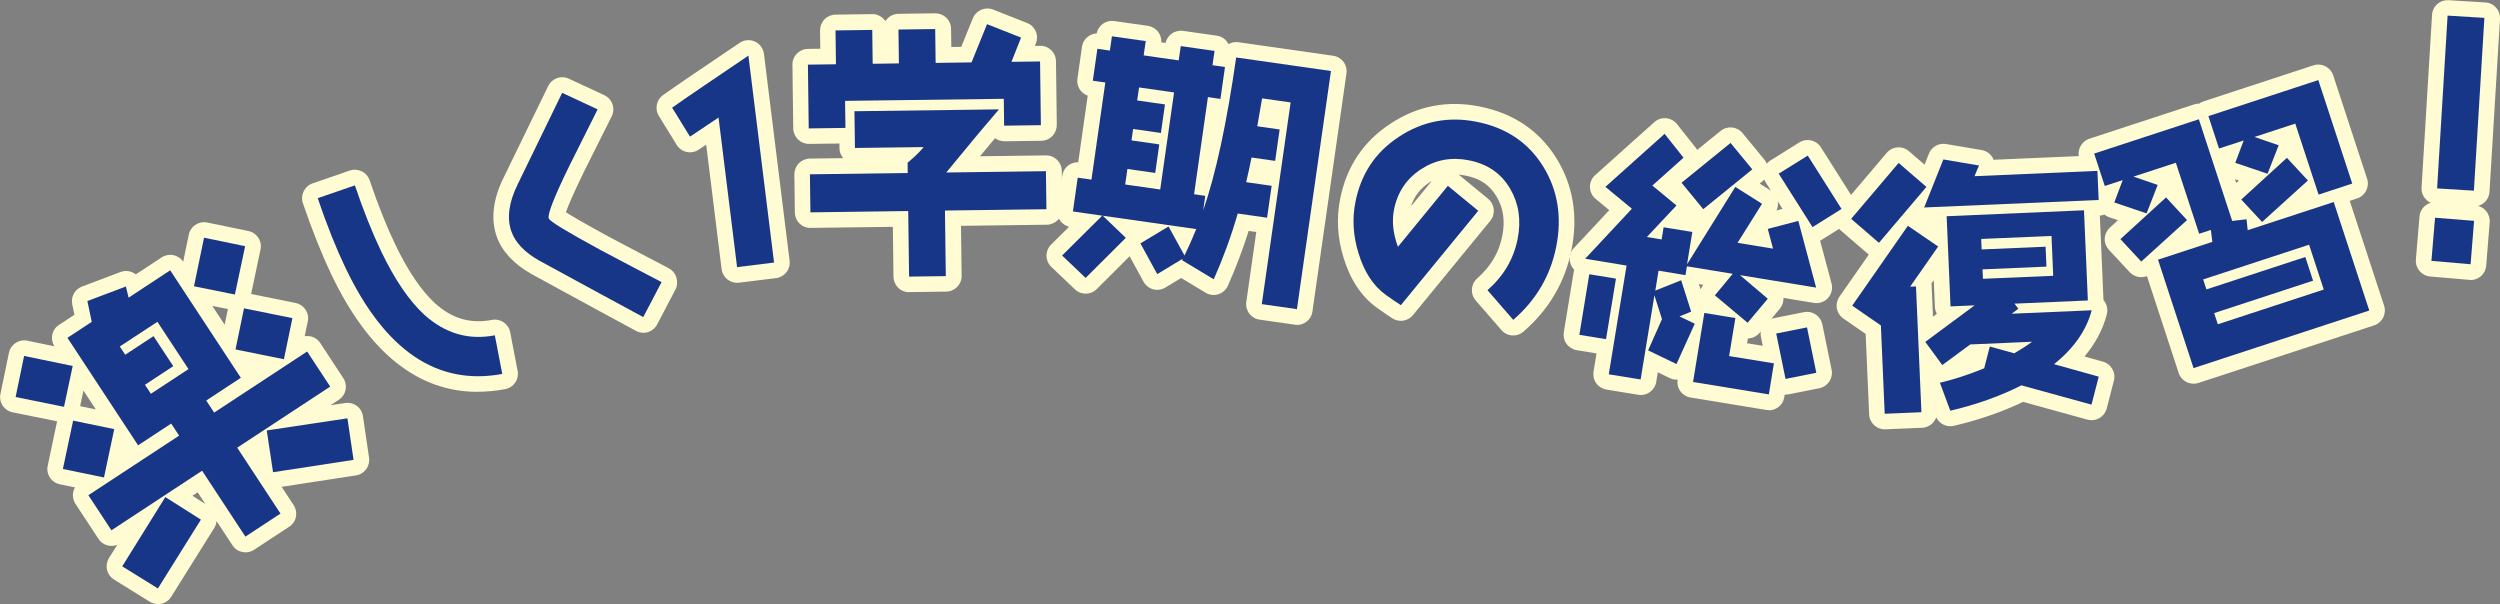
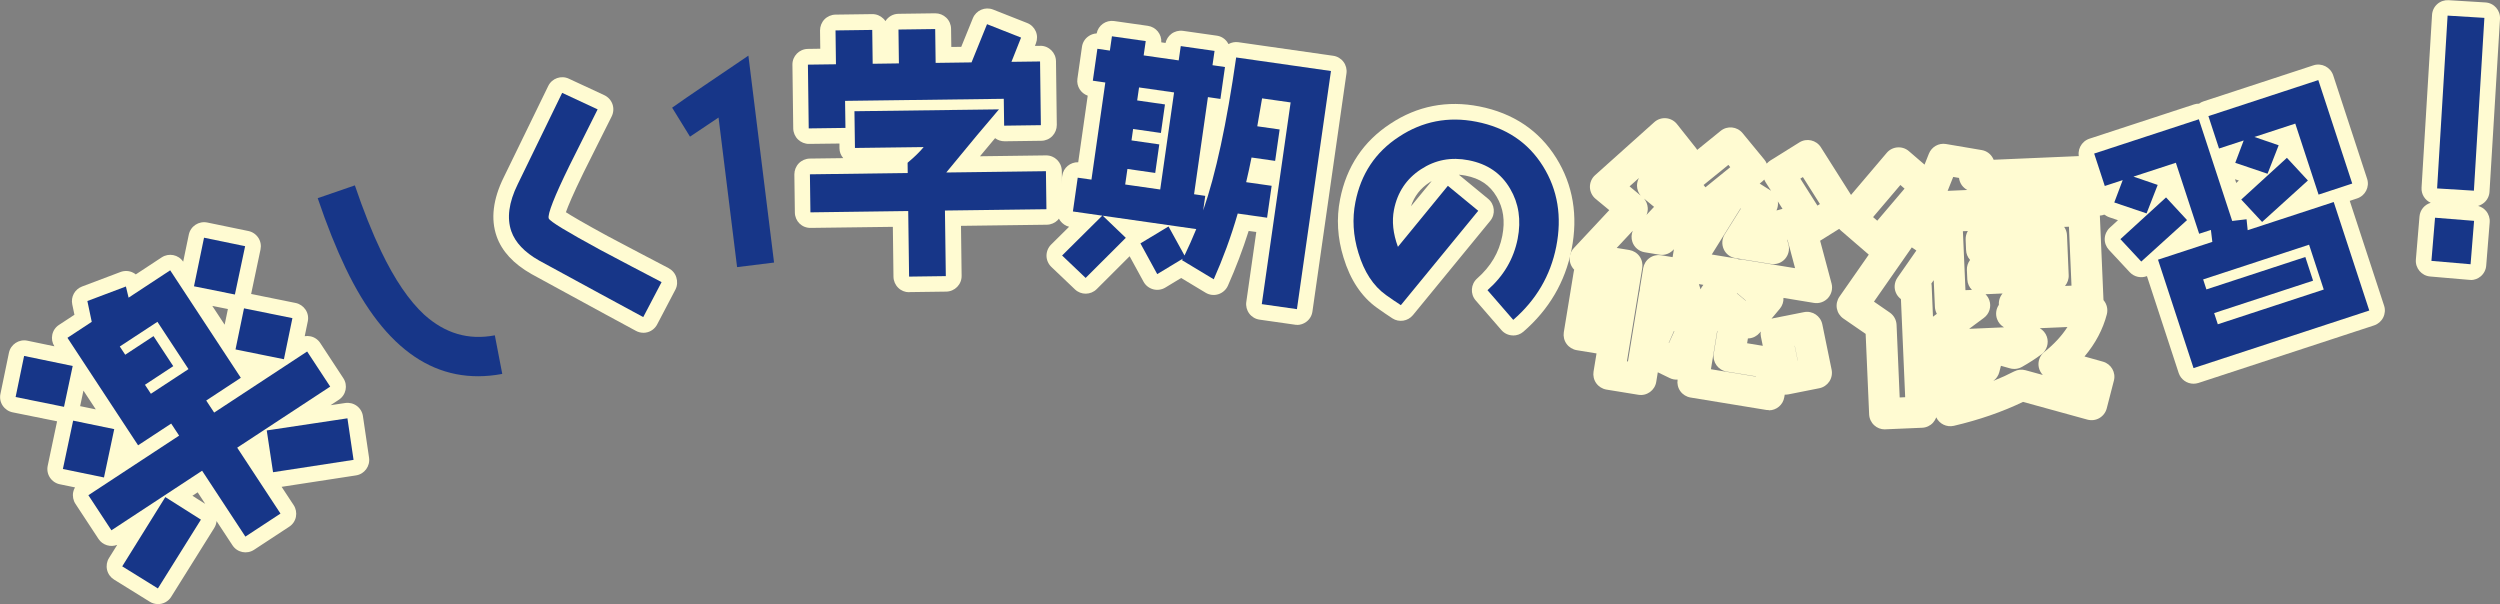
<svg xmlns="http://www.w3.org/2000/svg" id="_レイヤー_2" data-name="レイヤー 2" viewBox="0 0 400.29 96.72">
  <rect x="0" y="0" width="400.29" height="96.72" fill="#808080" stroke="none" />
  <defs>
    <style>
      .cls-1 {
        fill: #fffbd2;
      }

      .cls-2 {
        fill: #173688;
      }
    </style>
  </defs>
  <g id="_レイヤー_1-2" data-name="レイヤー 1">
    <g>
      <g>
        <path class="cls-1" d="M25.28,96.72c-.45,0-.9-.12-1.31-.38l-5.71-3.54c-.56-.35-.97-.91-1.12-1.56-.15-.65-.04-1.33.31-1.89l1.32-2.11c-1.08.42-2.34.05-3-.95l-3.69-5.62c-.36-.55-.49-1.23-.36-1.88.06-.27.15-.52.29-.75l-2.43-.5c-.65-.13-1.22-.52-1.59-1.08s-.49-1.24-.35-1.89l1.5-7.11-7.12-1.44c-.65-.13-1.22-.52-1.59-1.07s-.5-1.23-.36-1.88l1.36-6.58c.28-1.35,1.6-2.22,2.95-1.94l4.33.9c-.35-.55-.47-1.21-.34-1.85.13-.65.52-1.22,1.08-1.58l2.47-1.62-.35-1.67c-.25-1.21.41-2.41,1.56-2.85l6.17-2.33c.67-.25,1.42-.21,2.05.13.14.07.27.16.39.26l4.15-2.73c1.14-.75,2.68-.44,3.44.69l.9-4.33c.28-1.35,1.6-2.22,2.96-1.94l6.58,1.36c.65.13,1.22.52,1.59,1.08s.49,1.23.35,1.89l-1.5,7.11,7.12,1.44c.65.13,1.22.52,1.59,1.07s.5,1.23.36,1.88l-.49,2.37c.3-.05.61-.04.91.02.65.13,1.22.52,1.58,1.08l3.69,5.62c.76,1.15.44,2.7-.72,3.46l-1.32.87,2.34-.35c.66-.1,1.33.07,1.86.46s.89.99.98,1.64l.98,6.65c.2,1.36-.73,2.63-2.09,2.84l-11.91,1.83,1.93,2.93c.36.55.49,1.23.36,1.88s-.52,1.22-1.08,1.58l-5.62,3.69c-1.16.76-2.7.44-3.46-.72l-2.55-3.88c-.03.38-.15.76-.37,1.11l-6.89,11.02c-.47.76-1.29,1.17-2.12,1.17ZM23.01,89.87l1.47.91,4.25-6.8-1.47-.93-4.25,6.82ZM32.37,72.87c.17,0,.34.02.51.05.65.13,1.22.52,1.58,1.08l5.56,8.46,1.44-.95-5.56-8.46c-.36-.55-.49-1.23-.36-1.88.13-.65.52-1.22,1.08-1.58l12.8-8.41-.95-1.44-12.8,8.41c-1.16.76-2.7.44-3.46-.72l-1.27-1.93c-.36-.55-.49-1.23-.36-1.88.13-.65.52-1.22,1.08-1.58l3.45-2.27-8.56-13.03-4.57,3c-.68.45-1.54.53-2.29.23-.44-.17-.82-.47-1.09-.84l-1.7.64.26,1.24c.21,1.01-.22,2.04-1.07,2.6l-1.8,1.18,8.56,13.03,3.21-2.11c1.16-.76,2.7-.44,3.46.72l1.27,1.93c.36.55.49,1.23.36,1.88-.13.65-.52,1.22-1.08,1.58l-12.44,8.17.95,1.44,12.43-8.17c.41-.27.89-.41,1.37-.41ZM30.81,79.38l2.05,1.3-1.21-1.85-.84.55ZM13.03,73.15l1.69.35.6-2.85-1.69-.35-.6,2.85ZM45.56,71.02l.26,1.74,7.96-1.22-.25-1.71-7.96,1.19ZM12.83,65.03l2.51.52-1.98-3.01-.53,2.49ZM5.46,61.62l2.86.58.35-1.66-2.87-.59-.35,1.68ZM40.66,54l2.85.58.35-1.69-2.85-.58-.35,1.69ZM33.99,48.98l1.98,3.01.52-2.51-2.5-.5ZM34.02,43.89l1.67.34.6-2.86-1.68-.35-.59,2.87ZM24.17,65.57c-.81,0-1.61-.4-2.09-1.13l-.95-1.44c-.36-.55-.49-1.23-.36-1.88.13-.65.52-1.22,1.08-1.58l2.44-1.61-.42-.64-2.44,1.61c-1.15.76-2.7.44-3.46-.72l-.87-1.32c-.36-.55-.49-1.23-.36-1.88s.52-1.22,1.08-1.58l6.02-3.95c.55-.36,1.23-.49,1.88-.36.65.13,1.22.52,1.58,1.08l4.98,7.58c.76,1.15.44,2.7-.72,3.46l-6.02,3.95c-.42.28-.9.41-1.37.41Z" />
-         <path class="cls-1" d="M76.47,62.74c-9.58,0-17.44-6.29-23.4-18.76-1.56-3.27-3.1-7.13-4.57-11.45-.44-1.3.25-2.72,1.55-3.17l5.95-2.05c.63-.22,1.32-.17,1.92.12.6.29,1.05.81,1.27,1.44,1.35,3.98,2.69,7.34,4.08,10.24,2.02,4.22,4.16,7.39,6.36,9.43,2.76,2.48,5.67,3.34,9.14,2.68,1.36-.26,2.67.63,2.92,1.98l1.19,6.18c.13.65-.01,1.33-.39,1.88-.37.55-.95.93-1.61,1.05-1.51.28-2.98.42-4.41.42ZM54.06,33.27c1.15,3.19,2.33,6.06,3.53,8.56,5.3,11.08,11.81,16.3,19.88,15.88l-.25-1.28c-4.01.16-7.69-1.25-10.96-4.19-2.73-2.53-5.18-6.11-7.5-10.97-1.19-2.49-2.33-5.26-3.47-8.42l-1.23.42Z" />
        <path class="cls-1" d="M103.01,53.28c-.41,0-.81-.1-1.18-.3-2.74-1.47-6.48-3.51-11.23-6.1l-5.48-2.99c-2.9-1.64-4.77-3.67-5.6-6.05-.97-2.77-.59-5.95,1.14-9.45l7.12-14.62c.6-1.23,2.07-1.75,3.3-1.17l5.68,2.64c.61.29,1.09.81,1.31,1.45.22.64.17,1.34-.13,1.95-.77,1.52-1.53,3.06-2.3,4.59-.73,1.46-1.45,2.91-2.18,4.36-1.74,3.56-2.51,5.43-2.85,6.39.93.6,2.84,1.73,6.72,3.84,3.23,1.72,6.47,3.41,9.7,5.1.59.31,1.07.85,1.26,1.49.2.63.17,1.34-.13,1.93l-2.94,5.61c-.31.59-.84,1.03-1.48,1.23-.24.07-.49.11-.74.11ZM91.19,18.17l-6.05,12.43c-1.12,2.26-1.42,4.14-.91,5.6.42,1.2,1.53,2.32,3.31,3.33l5.45,2.97c3.56,1.94,6.55,3.57,8.97,4.88l.6-1.15c-2.56-1.34-5.08-2.66-7.61-4.01-8.89-4.84-9.06-5.33-9.44-6.42-.42-1.22-.4-2.53,3.46-10.43.74-1.47,1.46-2.92,2.19-4.37.38-.77.77-1.54,1.15-2.31l-1.12-.52ZM90.34,34.88h0s0,0,0,0Z" />
-         <path class="cls-1" d="M118.02,45.28c-.55,0-1.1-.18-1.54-.53-.52-.41-.86-1.01-.94-1.66l-2.47-19.93-1.2.8c-.56.38-1.26.51-1.92.37-.66-.14-1.24-.55-1.6-1.13l-2.86-4.64c-.69-1.12-.39-2.59.68-3.35,2.12-1.5,5.11-3.52,8.9-6.08l3.36-2.27c.72-.49,1.64-.57,2.44-.21.79.36,1.34,1.11,1.45,1.97l4.11,33.13c.08.66-.1,1.32-.51,1.84-.41.52-1.01.86-1.66.94l-5.92.73c-.1.01-.21.02-.31.02ZM115.05,16.32c.35,0,.71.07,1.04.23.79.36,1.33,1.1,1.44,1.97l2.66,21.48.96-.12-3.3-26.6c-2.71,1.84-5.02,3.39-6.87,4.67l.26.42,2.41-1.62c.42-.28.9-.42,1.39-.42Z" />
        <path class="cls-1" d="M145.56,46.79c-.65,0-1.28-.25-1.74-.71-.47-.46-.75-1.1-.76-1.76l-.1-8-13.16.17c-1.43.02-2.51-1.09-2.53-2.47l-.08-6.09c0-.66.25-1.3.71-1.78.46-.47,1.1-.75,1.76-.76l5.36-.07c-.38-.43-.61-.99-.61-1.61v-.73s-4.86.06-4.86.06c-.66.01-1.3-.25-1.78-.71-.47-.46-.75-1.1-.76-1.76l-.13-10.21c-.02-1.38,1.09-2.51,2.47-2.53l1.99-.03-.04-2.92c0-.66.25-1.3.71-1.78.46-.47,1.1-.75,1.76-.76l5.88-.08c.68-.01,1.3.25,1.78.71.13.12.24.26.34.41.44-.69,1.2-1.16,2.09-1.17l5.88-.08c.68,0,1.3.25,1.78.71.48.46.75,1.1.76,1.76l.04,2.92,1.59-.02,1.86-4.58c.52-1.27,1.96-1.89,3.24-1.39l5.45,2.15c.62.24,1.11.72,1.38,1.33s.27,1.3.03,1.92l-.16.41h.84s.02-.01.03-.01c1.37,0,2.48,1.1,2.5,2.47l.13,10.2c0,.66-.25,1.3-.71,1.78-.46.48-1.1.75-1.76.76l-5.88.08c-.59,0-1.1-.18-1.53-.5-.7.83-1.5,1.79-2.42,2.9l10.57-.14s.02,0,.03,0c1.37,0,2.48,1.1,2.5,2.47l.08,6.09c0,.66-.25,1.3-.71,1.78-.46.47-1.1.75-1.76.76l-13.75.18.1,8c.02,1.38-1.09,2.51-2.47,2.53l-5.88.08s-.02,0-.03,0ZM145.42,31.29c.65,0,1.28.25,1.74.71.47.46.75,1.1.76,1.76l.1,8h.88s-.1-8.01-.1-8.01c-.02-1.38,1.09-2.51,2.47-2.53l13.75-.18v-1.09s-13.47.18-13.47.18c-.98.01-1.86-.54-2.29-1.41-.42-.88-.3-1.92.32-2.67,1.79-2.18,3.44-4.19,4.92-5.95l-15.15.2v.88s8.51-.11,8.51-.11c.96-.01,1.85.53,2.28,1.4.42.87.31,1.91-.3,2.66-.51.64-1.18,1.33-2.01,2.08v.48c.02,1.38-1.08,2.51-2.46,2.53l-13.16.17v1.09s13.18-.17,13.18-.17c.01,0,.02,0,.03,0ZM131.89,12.82l.07,5.21h.88s-.02-1.84-.02-1.84c0-.66.25-1.3.71-1.78.46-.48,1.1-.75,1.76-.76l25.41-.33s.02,0,.03,0c1.37,0,2.48,1.1,2.5,2.47l.02,1.83h.88s-.07-5.22-.07-5.22l-2.08.03c-.83.01-1.62-.4-2.09-1.08-.47-.69-.57-1.57-.26-2.34l.62-1.56-.81-.32-1.55,3.83c-.38.93-1.28,1.55-2.28,1.56l-5.75.08c-.66.01-1.3-.25-1.78-.71-.48-.46-.75-1.1-.76-1.76l-.04-2.92h-.88s.04,2.93.04,2.93c.02,1.38-1.09,2.51-2.47,2.53l-4.2.06c-.66,0-1.3-.25-1.78-.71-.48-.46-.75-1.1-.76-1.76l-.04-2.92h-.88s.04,2.93.04,2.93c0,.66-.25,1.3-.71,1.78-.46.47-1.1.75-1.76.76l-1.99.03Z" />
        <path class="cls-1" d="M207.64,52.01c-.12,0-.24,0-.35-.03l-5.61-.8c-.66-.09-1.25-.44-1.65-.97-.4-.53-.57-1.2-.48-1.85l1.6-11.21-1.22-.17c-.94,2.98-2.06,5.92-3.32,8.76-.29.65-.85,1.15-1.53,1.37-.68.22-1.43.13-2.04-.24l-3.92-2.36-2.54,1.54c-.58.35-1.29.45-1.94.27-.66-.18-1.22-.62-1.54-1.21l-2.23-4.08-5.27,5.26c-.96.96-2.51.98-3.49.04l-3.77-3.59c-.49-.47-.77-1.11-.78-1.78,0-.68.26-1.32.74-1.8l2.88-2.85c-.55-.14-1.04-.46-1.39-.92-.4-.53-.57-1.2-.48-1.85l.77-5.41c.18-1.28,1.31-2.19,2.56-2.15l1.52-10.66c-1.11-.39-1.82-1.51-1.65-2.71l.73-5.11c.09-.66.44-1.25.98-1.65.4-.3.88-.47,1.37-.5.26-1.29,1.48-2.17,2.8-1.98l5.41.77c1.3.19,2.23,1.35,2.14,2.64l.68.1c.13-.58.46-1.1.94-1.46.53-.4,1.2-.57,1.85-.48l5.41.77c.66.09,1.25.44,1.65.98.09.12.16.24.23.37.48-.27,1.03-.38,1.58-.3l15.18,2.17c.66.09,1.25.44,1.65.97s.57,1.2.48,1.85l-5.45,38.13c-.09.66-.44,1.25-.98,1.65-.44.33-.96.5-1.5.5ZM204.86,46.59l.66.09,4.74-33.18-10.24-1.46c-1.45,9.49-3.14,17.05-5.03,22.49-.2.58-.6,1.05-1.1,1.34.2.57.19,1.2-.05,1.76-.42,1.02-.86,2.04-1.33,3.08l.64.38c1-2.48,1.87-5.02,2.61-7.59.35-1.2,1.52-1.96,2.76-1.78l2.22.32.02-.16-1.6-.23c-.7-.1-1.32-.49-1.72-1.07-.4-.58-.53-1.31-.36-1.99.3-1.22.57-2.52.84-3.86.27-1.3,1.49-2.16,2.8-1.97l1.31.19v-.08s-1.09-.16-1.09-.16c-.67-.1-1.27-.46-1.67-1.01-.4-.55-.56-1.23-.44-1.9.24-1.36.49-2.85.76-4.46.23-1.34,1.48-2.25,2.82-2.06l4.57.65c.66.09,1.25.44,1.65.97s.57,1.2.48,1.85l-4.26,29.83ZM173.63,40.88l.15.14,2.9-2.89-.14-.13-2.91,2.89ZM185.93,39.88l.29.53.22-.13-.29-.53-.22.13ZM176.87,32.07s.03,0,.04,0l13.23,1.89c-.02-.18-.02-.37,0-.56-.38-.17-.72-.44-.97-.78-.4-.53-.57-1.2-.48-1.85l2.22-15.55c.09-.66.44-1.25.98-1.65.4-.3.88-.47,1.37-.5l.04-.26c-.46-.16-.87-.46-1.17-.86-.36-.48-.53-1.07-.49-1.66l-.47-.07c-.13.58-.46,1.1-.94,1.46-.53.4-1.2.57-1.85.48l-5.61-.8c-1.3-.19-2.23-1.35-2.14-2.64l-.47-.07c-.24,1.11-1.2,1.9-2.31,1.96l-.04.26c.46.16.87.46,1.17.86.4.53.57,1.2.48,1.85l-2.22,15.55c-.18,1.28-1.3,2.19-2.56,2.15l-.07.47,2.22.32s.03,0,.04,0ZM185.77,32.85c-.12,0-.24,0-.36-.03l-5.61-.8c-.66-.09-1.25-.44-1.65-.97s-.57-1.2-.48-1.85l.36-2.49c.15-1.03.91-1.83,1.86-2.07-.28-.17-.53-.39-.73-.65-.4-.53-.57-1.2-.47-1.85l.26-1.83c.15-1.03.9-1.82,1.85-2.07-.84-.5-1.35-1.47-1.2-2.51l.3-2.08c.09-.66.44-1.25.98-1.65.53-.4,1.2-.57,1.85-.47l5.61.8c.66.09,1.25.44,1.65.97.4.53.57,1.2.48,1.85l-2.22,15.55c-.18,1.25-1.25,2.15-2.47,2.15Z" />
        <path class="cls-1" d="M242.29,53.71c-.7,0-1.4-.29-1.89-.86l-4.12-4.75c-.9-1.04-.79-2.61.24-3.52,2.18-1.92,3.5-4.15,4.02-6.81.47-2.4.18-4.45-.9-6.27-1.09-1.86-2.66-2.93-4.97-3.38-.37-.07-.73-.12-1.09-.15l4.69,3.86c1.07.88,1.22,2.45.35,3.52l-12.39,15.11c-.81.98-2.23,1.2-3.29.51-.78-.51-1.61-1.07-2.47-1.69-2.47-1.77-4.27-4.47-5.35-8.04-.97-3.12-1.16-6.28-.55-9.35,1.02-5.2,3.74-9.27,8.07-12.09,4.29-2.84,9.08-3.77,14.22-2.76,5.42,1.07,9.56,3.84,12.31,8.24,2.7,4.33,3.53,9.27,2.46,14.68-1.02,5.18-3.61,9.6-7.71,13.15-.47.41-1.06.61-1.64.61ZM241.59,46.59l.86.99c2.23-2.46,3.63-5.29,4.28-8.59.83-4.19.24-7.81-1.8-11.07-2.01-3.22-4.97-5.18-9.03-5.98-3.86-.76-7.29-.09-10.51,2.03-3.22,2.1-5.15,5-5.91,8.88-.44,2.25-.3,4.58.43,6.92.77,2.54,1.9,4.31,3.48,5.44.15.1.29.21.44.31l9.36-11.41-1-.82-6.42,7.83c-.57.69-1.47,1.03-2.35.88-.88-.15-1.62-.76-1.93-1.6-.94-2.55-1.18-5-.73-7.29.68-3.46,2.5-6.18,5.4-8.08,2.87-1.88,6.06-2.49,9.5-1.81,3.71.73,6.51,2.67,8.31,5.75,1.7,2.86,2.21,6.16,1.5,9.77-.58,2.94-1.88,5.57-3.87,7.85ZM229.23,28.99c-.12.07-.23.14-.35.22-1.45.95-2.43,2.21-2.96,3.82l3.31-4.03Z" />
        <path class="cls-1" d="M283.23,65.67c-.13,0-.27-.01-.41-.03l-12.14-1.99c-.65-.11-1.24-.47-1.63-1.01-.39-.54-.54-1.21-.44-1.86h0c-.42.03-.86-.05-1.25-.24l-1.92-.93-.25,1.54c-.22,1.36-1.51,2.29-2.87,2.06l-5.1-.83c-.65-.11-1.24-.47-1.63-1.01-.39-.54-.54-1.21-.44-1.86l.48-2.92-3.17-.52c-.65-.11-1.24-.47-1.63-1.01-.39-.54-.54-1.21-.44-1.86l1.59-9.7c.02-.11.04-.22.07-.32-.26-.26-.46-.59-.59-.95-.3-.87-.09-1.84.54-2.51l5.67-6.07-2.19-1.81c-.56-.46-.89-1.15-.91-1.88-.01-.73.29-1.43.83-1.91l9.48-8.49c.51-.46,1.19-.69,1.88-.63.69.06,1.32.4,1.75.94l3.03,3.82c.08.1.15.2.21.31l3.75-3.04c1.07-.87,2.63-.71,3.51.35l3.48,4.23c.17.2.3.42.39.66.17-.19.36-.36.58-.5l4.65-2.9c1.16-.73,2.7-.38,3.44.78l5.41,8.55c.36.56.47,1.24.33,1.89s-.55,1.21-1.11,1.56l-4.64,2.9s-.07.04-.11.06l1.83,6.85c.22.82,0,1.69-.56,2.32-.57.63-1.42.93-2.26.79l-4.88-.8c.03.61-.16,1.22-.58,1.73l-1.34,1.6c.09-.03.18-.05.27-.07l4.93-.98c1.35-.27,2.66.6,2.94,1.95l1.49,7.27c.13.65,0,1.33-.37,1.89-.37.55-.94.94-1.59,1.07l-4.93.98c-.21.04-.41.06-.62.05l-.07.41c-.2,1.23-1.26,2.1-2.46,2.1ZM273.95,59.12l7.21,1.18v-.04s-4.7-.77-4.7-.77c-1.36-.22-2.29-1.51-2.06-2.87l.59-3.63h-.04s-1,6.12-1,6.12ZM260.5,57.85l.16.03,1.8-11c.02-.13.05-.25.09-.37,0-.13.01-.25.03-.38l.52-3.19c.11-.65.47-1.24,1.01-1.63.54-.39,1.21-.54,1.86-.44l1.84.3.21-1.27c-.55.66-1.42,1.03-2.33.88l-2.36-.39c-.91-.15-1.67-.79-1.96-1.66-.2-.59-.17-1.22.06-1.78l-2.57,2.75,2.02.33c.65.11,1.24.47,1.63,1.01.39.54.54,1.21.44,1.86l-2.45,14.94ZM287.35,55.37l.49,2.37h.02s-.49-2.37-.49-2.37h-.02ZM279.74,54.96l2.51.41-.3-1.46c-.06-.28-.07-.56-.03-.83l-.17.21c-.43.51-1.04.83-1.7.89-.06,0-.12,0-.18,0l-.13.78ZM267.18,54.9l.05.02.86-1.89-.06-.03-.84,1.9ZM278.1,46.97l1.41,1.18.03-.03-1.41-1.19-.03.04ZM272.02,45.49l.27.84c.09-.22.22-.44.38-.63l.07-.09-.72-.12ZM278.57,41.53c.13,0,.27.01.4.03l8.45,1.38-1.21-4.54h-.05s.2.75.2.75c.22.82,0,1.69-.56,2.32-.57.63-1.42.93-2.26.79l-5.68-.93c-.83-.14-1.53-.67-1.87-1.44s-.28-1.65.16-2.36l2.59-4.14-.05-.03-4.61,7.39,3.77.62c.19.03.37.08.55.16.05,0,.11,0,.17,0ZM263.24,31.8c.34.41.55.92.59,1.46.03.4-.04.79-.2,1.15l1.21-1.29-1.6-1.32ZM284.66,32.26c.07.48,0,.98-.22,1.44l.97-.26-.75-1.19ZM288.26,28.6l2.74,4.32.4-.25-2.73-4.32-.4.25ZM260.92,29.84l1.78,1.48c-.37-.43-.58-.99-.59-1.56,0-.45.1-.88.31-1.26l-1.51,1.35ZM281.75,29.39l1.77,1.12s.03.02.05.03l-.88-1.38c-.08-.13-.15-.27-.21-.41-.1.12-.21.22-.33.32l-.4.33ZM272.77,29.62l.3.37,3.97-3.22-.3-.37-3.97,3.22Z" />
        <path class="cls-1" d="M301.78,68.75c-.62,0-1.23-.23-1.69-.66-.49-.45-.78-1.07-.81-1.73l-.56-12.9-3.57-2.46c-.55-.38-.92-.96-1.04-1.61s.03-1.33.41-1.88l4.7-6.74s0,0,0,0l-4.45-3.84c-1.04-.9-1.16-2.47-.27-3.51l7.6-8.95c.43-.51,1.05-.82,1.71-.87.67-.05,1.32.16,1.83.6l2.51,2.16.7-1.76c.44-1.09,1.58-1.74,2.74-1.54l5.72.97c.78.13,1.45.63,1.81,1.34.03.07.07.14.09.21l16.53-.71c.66-.03,1.31.21,1.8.66.49.45.78,1.07.81,1.73l.2,4.66c.06,1.36-.98,2.51-2.33,2.6l.58,13.49s0,.02,0,.04c.02.02.04.05.06.07.5.62.67,1.43.48,2.2-.63,2.42-1.83,4.69-3.58,6.76l2.96.83c1.31.37,2.09,1.72,1.75,3.03l-1.15,4.46c-.17.65-.59,1.2-1.17,1.54-.58.34-1.27.42-1.92.25l-10.31-2.84c-3.3,1.59-7.02,2.88-11.07,3.83-1.16.27-2.33-.31-2.83-1.36-.11.31-.29.61-.51.86-.45.49-1.07.78-1.73.81l-5.88.25s-.07,0-.11,0ZM300.07,48.31l2.52,1.74c.65.45,1.04,1.17,1.08,1.95l.5,11.64.88-.04-.68-15.71c-.28-.21-.52-.48-.7-.8-.46-.83-.4-1.85.14-2.63l3.03-4.35-.73-.5-6.06,8.69ZM320.38,58.57l-.26,1.02c-.15.57-.49,1.06-.96,1.4,1.17-.47,2.3-.98,3.36-1.53.56-.28,1.2-.35,1.8-.18l2.77.76c-.32-.34-.55-.76-.65-1.23-.19-.92.16-1.87.89-2.45,1.56-1.25,2.8-2.59,3.7-4l-4.43.19c.51.29.92.76,1.13,1.35.36,1.04,0,2.2-.88,2.85-.92.68-1.96,1.35-3.09,1.99-.58.33-1.27.42-1.92.24l-1.46-.41ZM317.92,47.12c.26.26.47.58.6.94.37,1.04.01,2.19-.87,2.84l-2.36,1.75s.05,0,.07,0l5.52-.24c-.51-.29-.91-.75-1.12-1.33-.28-.77-.16-1.62.29-2.27-.03-.42.04-.86.23-1.26.1-.21.22-.39.36-.56l-2.72.12ZM309.25,45.41c.02.11.03.22.04.33l.21,4.97.62-.46c-.18-.33-.29-.71-.31-1.09l-.19-4.3-.38.54ZM314.29,37.02l.41,9.44,1.04-.04c-.43-.43-.71-1.01-.74-1.67l-.07-1.51c-.03-.58.16-1.16.51-1.62-.39-.43-.62-.99-.64-1.57l-.07-1.68c-.02-.5.11-.98.35-1.38l-.78.03ZM330.5,36.32c.28.39.44.86.46,1.35l.27,6.38c.03.66-.2,1.26-.59,1.73l1.04-.04-.41-9.44-.78.03ZM309.22,35.68h.01s0,0,0,0h-.01ZM299.91,34.76l.67.58,4.37-5.14-.67-.58-4.37,5.14ZM312.74,28.33l-.89,2.23,3.15-.14c-.34-.18-.64-.44-.88-.76-.25-.35-.4-.76-.45-1.17l-.93-.16Z" />
        <path class="cls-1" d="M351.22,61.44c-1.05,0-2.03-.67-2.38-1.72l-5.08-15.51c-.93.36-2.02.15-2.75-.62l-3.34-3.59c-.45-.49-.7-1.14-.67-1.8s.32-1.29.81-1.74l1.31-1.2-1.38-.47c-.64-.22-1.17-.69-1.46-1.3-.21-.44-.28-.92-.22-1.4-.65-.27-1.19-.81-1.42-1.53l-1.7-5.19c-.21-.63-.15-1.32.15-1.91s.82-1.04,1.45-1.25l16.76-5.49c.27-.09.54-.13.8-.12.21-.16.45-.29.72-.37l17.6-5.77c.63-.21,1.32-.15,1.91.15.59.3,1.04.82,1.25,1.45l5.43,16.56c.43,1.31-.29,2.72-1.6,3.15l-1.18.39,5.5,16.78c.21.63.15,1.32-.15,1.91-.3.59-.82,1.04-1.45,1.25l-28.14,9.22c-.26.08-.52.12-.78.12ZM348.68,43.18l4.13,12.61,23.39-7.66-4.13-12.61-11.39,3.73c-.72.24-1.51.13-2.14-.28-.41-.27-.73-.65-.93-1.09-.34.03-.67-.02-.98-.12l.08.67c.14,1.18-.57,2.3-1.7,2.67l-6.33,2.07ZM354,34.31c.15,0,.3.01.45.04l-3.97-12.1-12.01,3.94.14.44.5-.16c.3-.1.61-.14.91-.12.23-.19.51-.34.81-.44l6.79-2.22c.63-.21,1.32-.15,1.91.15.59.3,1.04.82,1.25,1.45l2.97,9.05c.09,0,.17-.01.26-.01ZM357.86,28.7l.2.6.42-.39-.62-.21ZM367.51,17.29c.39,0,.78.09,1.13.27.59.3,1.04.82,1.25,1.45l2.95,9,.64-.21-3.87-11.81-12.85,4.21.14.44,1.57-.52c.3-.1.61-.14.91-.12.23-.19.51-.34.81-.44l6.54-2.14c.25-.08.52-.12.78-.12ZM355.11,54.42c-1.05,0-2.03-.67-2.38-1.72l-.59-1.8c-.21-.63-.15-1.32.15-1.91.05-.1.11-.2.18-.3-.72-.25-1.31-.81-1.56-1.59l-.52-1.6c-.21-.63-.15-1.32.15-1.91s.82-1.04,1.45-1.25l16.96-5.56c1.31-.43,2.72.29,3.15,1.6l2.35,7.18c.21.63.15,1.32-.15,1.91-.3.59-.82,1.04-1.45,1.25l-16.96,5.56c-.26.08-.52.12-.78.12Z" />
        <path class="cls-1" d="M395.58,44.81c-.07,0-.14,0-.21,0l-6.27-.54c-1.37-.12-2.39-1.33-2.28-2.7l.58-6.91c.09-1.06.83-1.91,1.8-2.19-.92-.41-1.54-1.37-1.47-2.43l1.68-27.67c.04-.66.34-1.28.84-1.72.5-.44,1.15-.66,1.81-.62l5.89.36c1.38.08,2.43,1.27,2.34,2.65l-1.68,27.67c-.04.66-.34,1.28-.84,1.72-.29.25-.63.44-.99.54.49.13.94.41,1.27.8.43.51.64,1.16.59,1.82l-.56,6.95c-.05.66-.37,1.28-.88,1.71-.45.38-1.03.59-1.61.59ZM392.01,39.49l1.28.11.16-1.95-1.27-.1-.16,1.94ZM392.86,27.83l.9.05,1.38-22.68-.9-.05-1.38,22.68Z" />
      </g>
      <g>
        <path class="cls-2" d="M10.25,65.14l-7.75-1.57,1.36-6.58,7.78,1.61-1.39,6.54ZM16.65,76.45l-6.58-1.36,1.64-7.74,6.58,1.36-1.64,7.74ZM37.98,71.68l6.93,10.55-5.62,3.69-6.93-10.55-14.52,9.54-3.69-5.62,14.53-9.54-1.27-1.93-5.3,3.48-11.31-17.21,3.89-2.56-.7-3.33,6.17-2.33.43,1.79,6.66-4.38,11.31,17.21-5.54,3.64,1.27,1.93,14.89-9.78,3.69,5.62-14.89,9.78ZM25.2,51.53l-6.02,3.95.87,1.32,4.53-2.98,3.16,4.81-4.53,2.98.95,1.44,6.02-3.95-4.98-7.58ZM25.28,94.22l-5.71-3.54,6.9-11.09,5.7,3.61-6.89,11.02ZM37.62,47.16l-6.56-1.32,1.61-7.78,6.58,1.36-1.64,7.74ZM45.46,57.52l-7.75-1.57,1.36-6.58,7.75,1.57-1.36,6.58ZM56.61,73.63l-12.89,1.98-1.01-6.69,12.92-1.94.98,6.65Z" />
        <path class="cls-2" d="M80.42,59.87c-10.38,1.94-18.75-3.7-25.09-16.96-1.47-3.07-2.98-6.81-4.46-11.18l5.95-2.05c1.37,4.04,2.76,7.52,4.19,10.52,2.19,4.58,4.5,7.95,6.92,10.19,3.35,3.01,7.08,4.11,11.3,3.3l1.19,6.18Z" />
        <path class="cls-2" d="M103.01,50.78c-3.72-1.99-9.28-5.04-16.7-9.07-2.33-1.32-3.81-2.89-4.44-4.68-.73-2.1-.41-4.62,1.02-7.52l7.12-14.64,5.68,2.64c-1.5,2.97-2.98,5.98-4.48,8.95-2.47,5.04-3.57,7.88-3.35,8.51.17.48,2.93,2.14,8.26,5.04,3.28,1.75,6.54,3.45,9.81,5.16l-2.94,5.61Z" />
        <path class="cls-2" d="M118.02,42.78l-2.97-23.96-4.57,3.06-2.86-4.64c2.68-1.9,6.79-4.65,12.21-8.33l4.11,33.13-5.92.73Z" />
        <path class="cls-2" d="M160.78,20.15l-.06-4.33-25.41.33.06,4.33-5.88.08-.13-10.21,4.49-.06-.07-5.42,5.88-.08.07,5.42,4.2-.06-.07-5.42,5.88-.08.07,5.42,5.75-.08,2.48-6.12,5.45,2.15-1.54,3.88,4.58-.06.13,10.2-5.88.08ZM151.3,33.71l.14,10.5-5.88.08-.14-10.5-15.66.21-.08-6.09,15.66-.21-.02-1.64c1.12-.94,1.99-1.79,2.57-2.51l-11,.14-.08-5.88,23.14-.3c-1.9,2.21-4.72,5.56-8.44,10.11l15.96-.21.08,6.09-16.25.21Z" />
        <path class="cls-2" d="M202.03,48.71l4.62-32.31-4.57-.65c-.27,1.62-.53,3.11-.77,4.47l3.58.51-.72,5.03-3.78-.54c-.28,1.36-.55,2.68-.86,3.95l4.08.58-.73,5.11-4.7-.67c-1.09,3.79-2.4,7.29-3.84,10.53l-5.08-3.06.12-.24-4.09,2.47-2.69-4.92,4.5-2.71,2.56,4.65c.67-1.39,1.29-2.79,1.88-4.23l-14.97-2.14,3.69,3.54-6.43,6.42-3.77-3.59,6.43-6.38-4.7-.67.77-5.41,2.2.31,2.22-15.55-2-.29.73-5.11,2,.29.33-2.29,5.41.77-.33,2.29,5.61.8.33-2.29,5.41.77-.33,2.29,2,.29-.73,5.11-2-.29-2.22,15.55,1.79.26-.33,2.33c2.01-5.78,3.77-13.93,5.28-24.49l15.18,2.17-5.45,38.13-5.61-.8ZM187.99,14.8l-5.61-.8-.3,2.08,4.45.64-.65,4.57-4.45-.64-.26,1.83,4.45.64-.65,4.57-4.45-.64-.36,2.49,5.61.8,2.22-15.55Z" />
        <path class="cls-2" d="M242.29,51.21l-4.12-4.75c2.59-2.27,4.19-5,4.83-8.21.59-3.01.18-5.7-1.2-8.03-1.44-2.47-3.63-3.97-6.64-4.56-2.8-.55-5.34-.07-7.65,1.45-2.31,1.51-3.76,3.67-4.31,6.47-.36,1.85-.15,3.82.63,5.94l8-9.77,4.86,4-12.39,15.11c-.76-.49-1.55-1.03-2.38-1.62-2.06-1.48-3.5-3.73-4.41-6.73-.86-2.78-1.01-5.51-.49-8.14.88-4.49,3.2-8.02,6.99-10.48,3.74-2.47,7.88-3.28,12.37-2.4,4.74.93,8.29,3.3,10.67,7.11,2.38,3.81,3.07,8.1,2.13,12.88-.92,4.66-3.23,8.57-6.89,11.74Z" />
-         <path class="cls-2" d="M252.88,53.61l1.59-9.7,4.27.7-1.59,9.7-4.27-.7ZM278.57,44.03l4.48,3.8-3.23,3.85-5.24-4.39,2.86-3.45-7.34-1.2-.23,1.41-4.31-.71-.52,3.19,4.14-1.66,1.6,5.03-1.87.76,2.45,1.17-2.93,6.46-4.54-2.19,2.22-5-1.21-3.81-2.21,13.47-5.1-.83,2.85-17.41-6.63-1.09,7.48-8.01-4.24-3.5,9.48-8.49,3.03,3.82-4.99,4.46,3.86,3.19-4.74,5.05,2.36.39.32-1.95,4.6.75-.85,5.18,7.73-12.39,4.28,2.7-3.92,6.25,5.68.93-.84-3.16,4.89-1.28,2.85,10.68-12.27-2.01ZM272.72,33.49l-3.48-4.23,7.85-6.37,3.48,4.23-7.85,6.37ZM271.08,61.18l1.81-11.07,4.97.81-1,6.09,7.17,1.17-.81,4.97-12.14-1.99ZM285.89,60.67l-1.49-7.27,4.93-.98,1.49,7.27-4.93.98ZM290.21,36.36l-5.41-8.55,4.65-2.9,5.41,8.55-4.64,2.9Z" />
-         <path class="cls-2" d="M300.85,38.88l-4.45-3.84,7.6-8.95,4.45,3.84-7.6,8.95ZM305.86,45.9l.92-.04.87,20.14-5.88.25-.61-14.14-4.59-3.17,8.91-12.79,4.85,3.32-4.48,6.42ZM308.09,33.23l3.07-7.7,5.72.97c-.19.39-.42.94-.73,1.71l19.68-.85.2,4.66-27.95,1.2ZM334.89,64.79l-11.23-3.09c-3.42,1.74-7.23,3.09-11.39,4.06l-1.66-4.47c2.33-.56,4.69-1.34,7.09-2.32l.9-3.49,3.91,1.09c1.03-.59,2.01-1.22,2.86-1.85l-9.9.43-4.48,3.3-2.72-3.71,7.9-5.85-3.86.17-.62-14.44,21.99-.95.62,14.44-11.75.51.62.81-1.06.8,12.8-.55c-.83,3.19-2.85,6.09-6.02,8.63l7.15,2-1.15,4.46ZM328.47,37.78l-11.25.48.07,1.68,10.24-.44.14,3.19-10.24.44.07,1.51,11.25-.48-.27-6.38Z" />
        <path class="cls-2" d="M373.67,32.36l5.69,17.36-28.14,9.22-5.69-17.36,8.7-2.85-.23-1.91-1.88.61-3.73-11.37-6.79,2.22,3.88,1.33-1.78,4.56-5.17-1.75,1.35-3.58-2.87.94-1.7-5.19,16.76-5.49,5.34,16.28,2.3-.27.18,1.75,13.77-4.51ZM346.82,31.61l3.36,3.63-7.33,6.64-3.34-3.59,7.31-6.68ZM355.11,51.92l16.96-5.56-2.35-7.18-16.96,5.56.52,1.6,15.84-5.19,1.24,3.79-15.84,5.19.59,1.8ZM371.2,12.83l5.43,16.56-5.39,1.77-3.73-11.37-6.54,2.14,3.88,1.33-1.78,4.56-5.17-1.75,1.35-3.58-3.95,1.29-1.7-5.19,17.6-5.77ZM366.17,25.27l3.36,3.63-7.33,6.64-3.34-3.59,7.31-6.68Z" />
        <path class="cls-2" d="M395.58,42.31l-6.27-.54.58-6.91,6.25.5-.56,6.95ZM396.11,30.53l-5.89-.36,1.68-27.67,5.89.36-1.68,27.67Z" />
      </g>
    </g>
  </g>
</svg>